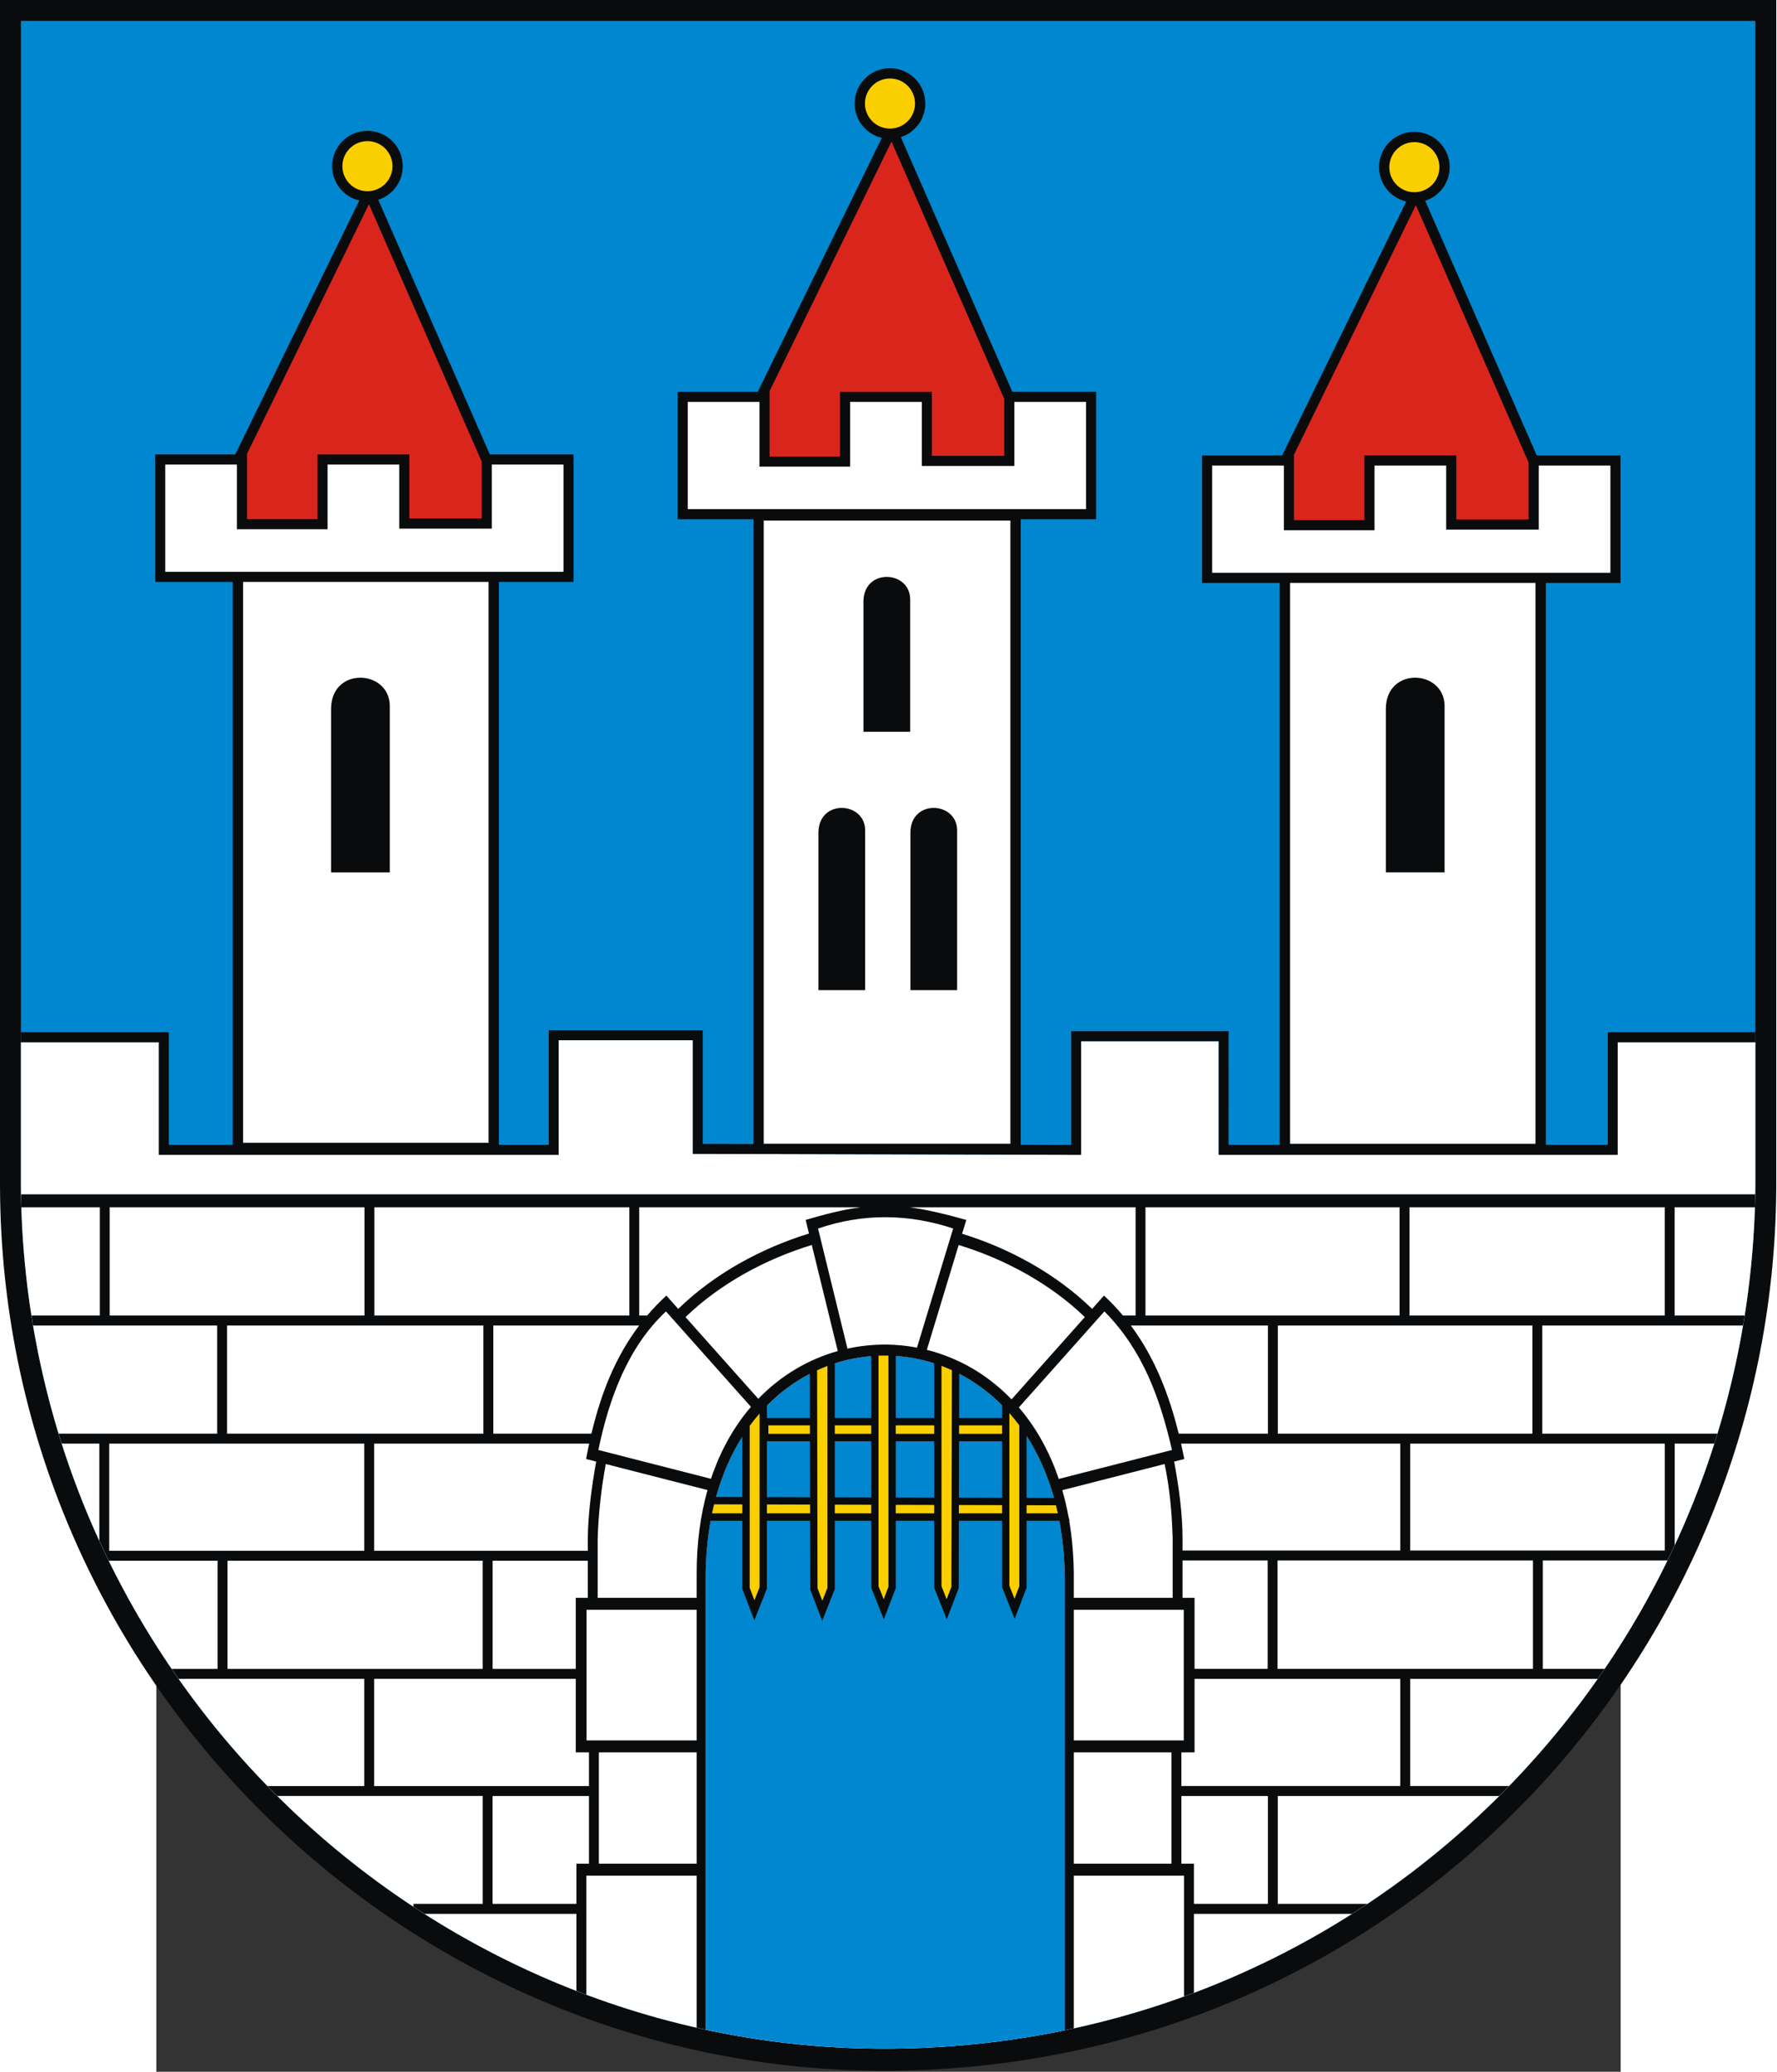
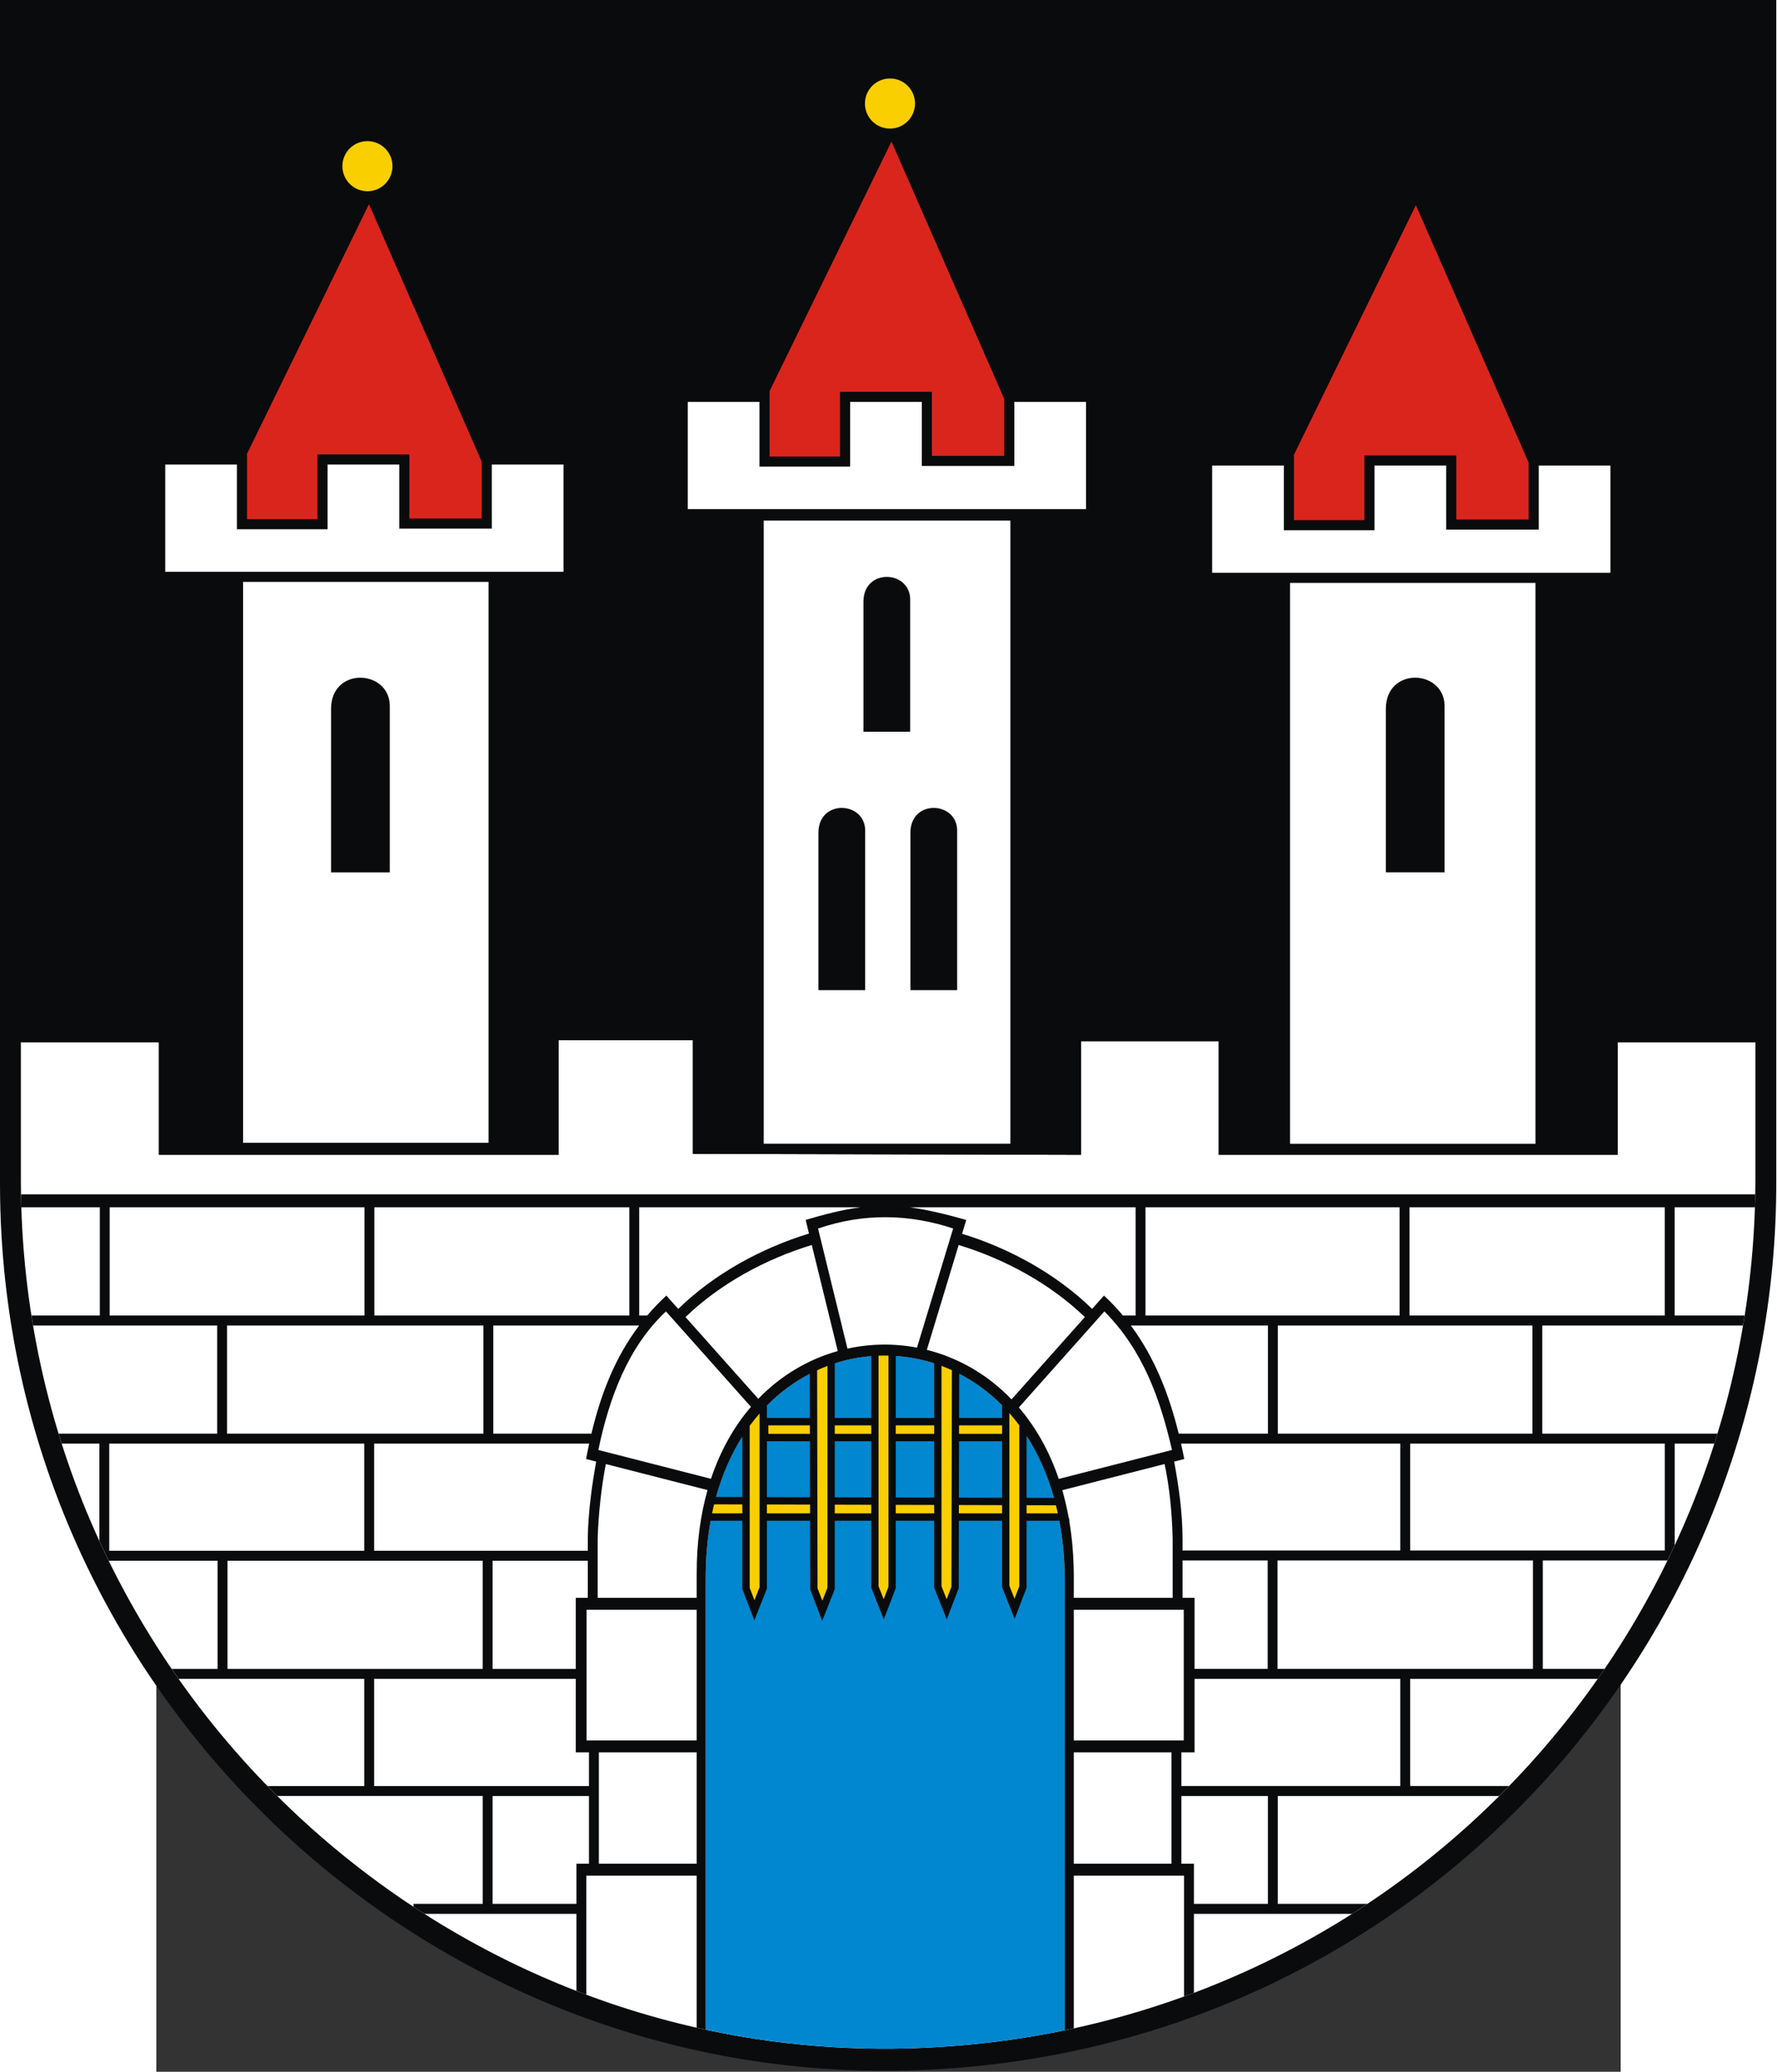
<svg xmlns="http://www.w3.org/2000/svg" xmlns:ns1="http://sodipodi.sourceforge.net/DTD/sodipodi-0.dtd" xmlns:ns2="http://www.inkscape.org/namespaces/inkscape" xml:space="preserve" width="744" height="867.103" style="shape-rendering:geometricPrecision; text-rendering:geometricPrecision; image-rendering:optimizeQuality; fill-rule:evenodd; clip-rule:evenodd" viewBox="0 0 210 297" id="svg2" ns1:version="0.32" ns2:version="0.45.1" ns1:docname="POL Radków COA.svg" ns2:output_extension="org.inkscape.output.svg.inkscape" ns1:docbase="C:\Users\Mistrz\Desktop\Herby pdf" version="1.0">
  <rect x="0" y="0" width="210" height="297" fill="#333333" stroke="none" />
  <ns1:namedview ns2:window-height="480" ns2:window-width="640" ns2:pageshadow="2" ns2:pageopacity="0.0" guidetolerance="10.0" gridtolerance="10.0" objecttolerance="10.0" borderopacity="1.0" bordercolor="#666666" pagecolor="#ffffff" id="base" />
  <defs id="defs4">
    <style type="text/css" id="style6">
   
    .fil1 {fill:#0087CF}
    .fil0 {fill:#0A0B0C}
    .fil5 {fill:#FACF00}
    .fil2 {fill:white}
    .fil3 {fill:#0A0B0C;fill-rule:nonzero}
    .fil6 {fill:#DA251D;fill-rule:nonzero}
    .fil7 {fill:#FACF00;fill-rule:nonzero}
    .fil4 {fill:white;fill-rule:nonzero}
   
  </style>
  </defs>
  <g id="Warstwa_x0020_1" transform="matrix(1.213,0,0,1.213,-22.417,-31.708)">
    <g id="_72423992">
      <path id="_72454600" class="fil0" d="M 210,165.636 L 210,26.129 L 0,26.129 L 0,166.346 C 0.182,226.68 51.502,274.35 111.018,270.677 C 167.484,267.352 210.148,220.649 210,165.636 L 210,165.636 z " style="fill:#0a0b0c" />
-       <path id="_72454528" class="fil1" d="M 207.53,165.213 L 207.53,28.607 L 2.47,28.607 L 2.47,165.909 C 2.648,224.988 52.76,271.667 110.877,268.071 C 166.015,264.815 207.675,219.083 207.53,165.214 L 207.53,165.213 z " style="fill:#0087cf" />
-       <path id="_72454456" class="fil2" d="M 207.53,165.213 L 207.53,149.311 L 191.242,149.311 L 191.243,162.624 L 144.084,162.623 L 144.085,149.193 L 127.812,149.193 L 127.811,162.625 L 81.91,162.508 L 81.91,149.078 L 66.044,149.078 L 66.044,162.621 L 18.787,162.624 L 18.787,149.311 L 2.47,149.311 L 2.47,165.908 C 2.648,224.987 52.76,271.666 110.877,268.07 C 166.015,264.815 207.675,219.082 207.53,165.213 L 207.53,165.213 z " style="fill:#ffffff" />
+       <path id="_72454456" class="fil2" d="M 207.53,165.213 L 207.53,149.311 L 191.242,149.311 L 191.243,162.624 L 144.084,162.623 L 144.085,149.193 L 127.812,149.193 L 127.811,162.625 L 81.91,162.508 L 81.91,149.078 L 66.044,149.078 L 66.044,162.621 L 18.787,162.624 L 18.787,149.311 L 2.47,149.311 L 2.47,165.908 C 2.648,224.987 52.76,271.666 110.877,268.07 C 166.015,264.815 207.675,219.082 207.53,165.213 L 207.53,165.213 " style="fill:#ffffff" />
      <path id="_72454384" class="fil1" d="M 125.887,266.086 L 125.887,212.71 C 125.58,177.422 83.372,177.677 83.427,212.71 L 83.427,266.009 C 92.248,267.907 101.456,268.653 110.877,268.07 C 116.005,267.767 121.015,267.096 125.887,266.086 L 125.887,266.086 z " style="fill:#0087cf" />
      <path id="_72454312" class="fil3" d="M 70.799,233.242 L 70.799,246.401 L 82.365,246.401 L 82.365,233.242 L 70.799,233.242 z M 90.666,192.259 L 90.666,193.724 L 95.747,193.724 L 95.736,188.505 C 93.915,189.448 92.203,190.7 90.666,192.259 z M 98.691,187.269 L 98.691,193.724 L 103.001,193.724 L 103.001,186.411 C 101.545,186.532 100.099,186.814 98.691,187.269 z M 105.901,186.391 L 105.901,193.724 L 110.444,193.724 L 110.444,187.262 C 108.96,186.785 107.435,186.498 105.901,186.391 z M 113.399,188.493 L 113.388,193.724 L 118.471,193.724 L 118.471,192.225 C 116.929,190.674 115.216,189.43 113.399,188.493 L 113.399,188.493 z M 121.37,195.841 L 121.37,203.162 L 124.609,203.171 C 123.829,200.381 122.725,197.935 121.37,195.841 z M 126.316,205.343 L 126.45,205.866 L 126.409,205.866 C 126.742,207.819 126.928,209.911 126.948,212.141 L 126.948,214.976 L 138.638,214.976 L 138.638,207.977 L 138.64,207.977 L 138.63,207.694 C 138.54,204.801 138.27,201.899 137.683,199.165 L 125.59,202.256 C 125.874,203.243 126.117,204.272 126.316,205.343 L 126.316,205.343 z M 125.236,205.866 L 121.37,205.866 L 121.37,213.77 L 119.956,217.464 L 118.471,213.719 L 118.471,205.866 L 113.361,205.866 L 113.343,213.834 L 111.93,217.522 L 110.444,213.774 L 110.444,205.866 L 105.901,205.866 L 105.901,213.829 L 104.487,217.522 L 103.001,213.774 L 103.001,205.866 L 98.691,205.866 L 98.691,213.949 L 97.205,217.698 L 95.793,214.01 L 95.774,205.866 L 90.666,205.866 L 90.666,213.891 L 89.18,217.639 L 87.765,213.946 L 87.765,205.866 L 84.015,205.866 C 83.632,207.978 83.422,210.255 83.426,212.709 L 83.426,266.009 C 83.072,265.933 82.718,265.857 82.365,265.777 L 82.365,247.814 L 69.318,247.814 L 69.318,261.882 C 68.926,261.736 68.538,261.581 68.148,261.43 L 68.148,252.326 L 50.183,252.326 C 49.747,252.048 49.309,251.773 48.877,251.488 L 48.877,251.146 L 57.071,251.146 L 57.071,238.397 L 32.786,238.397 C 32.395,238.008 32.007,237.616 31.623,237.221 L 43.064,237.221 L 43.064,224.554 L 21.116,224.554 C 20.841,224.164 20.567,223.773 20.298,223.378 L 25.726,223.378 L 25.726,210.597 L 12.861,210.597 C 12.479,209.816 12.106,209.028 11.743,208.236 L 11.743,196.754 L 7.301,196.754 C 7.175,196.362 7.051,195.969 6.93,195.574 L 25.675,195.574 L 25.675,182.796 L 3.913,182.796 C 3.847,182.403 3.783,182.01 3.72,181.615 L 11.8,181.615 L 11.8,168.819 L 2.521,168.819 C 2.506,168.311 2.501,167.8 2.493,167.29 L 207.511,167.29 C 207.502,167.8 207.486,168.31 207.47,168.819 L 197.983,168.819 L 197.983,181.615 L 206.26,181.615 C 206.197,182.009 206.137,182.403 206.07,182.796 L 182.334,182.796 L 182.334,195.574 L 203.039,195.574 C 202.919,195.968 202.802,196.363 202.678,196.754 L 197.992,196.754 L 197.992,208.761 C 197.712,209.365 197.427,209.967 197.136,210.565 L 182.396,210.565 L 182.396,223.376 L 189.7,223.376 C 189.431,223.77 189.165,224.166 188.892,224.556 L 166.717,224.556 L 166.717,237.219 L 178.412,237.219 C 178.026,237.617 177.633,238.008 177.24,238.399 L 151.068,238.399 L 151.068,251.146 L 161.661,251.146 C 161.061,251.545 160.457,251.939 159.848,252.326 L 141.151,252.326 L 141.151,261.655 C 140.762,261.802 140.373,261.949 139.981,262.091 L 139.981,247.814 L 126.948,247.814 L 126.948,265.853 C 126.595,265.931 126.242,266.012 125.887,266.085 L 125.887,212.709 C 125.866,210.254 125.637,207.975 125.236,205.866 L 125.236,205.866 z M 84.652,203.058 L 87.765,203.067 L 87.765,195.921 C 86.462,197.972 85.399,200.351 84.652,203.058 L 84.652,203.058 z M 90.666,196.475 L 90.666,203.075 L 95.768,203.09 L 95.754,196.475 L 90.666,196.475 L 90.666,196.475 z M 98.691,196.475 L 98.691,203.098 L 103.001,203.11 L 103.001,196.475 L 98.691,196.475 z M 105.901,196.475 L 105.901,203.118 L 110.444,203.131 L 110.444,196.475 L 105.901,196.475 z M 118.471,196.475 L 113.381,196.475 L 113.367,203.139 L 118.471,203.154 L 118.471,196.475 L 118.471,196.475 z M 207.53,149.31 L 191.242,149.31 L 191.243,162.623 L 144.084,162.622 L 144.085,149.193 L 127.812,149.193 L 127.811,162.625 L 81.91,162.507 L 81.91,149.078 L 66.044,149.078 L 66.044,162.621 L 18.787,162.623 L 18.787,149.31 L 2.47,149.31 L 2.47,148.13 L 19.956,148.13 L 19.956,161.448 L 64.874,161.446 L 64.874,147.898 L 83.079,147.898 L 83.079,161.334 L 126.646,161.446 L 126.647,148.012 L 145.25,148.012 L 145.249,161.447 L 190.077,161.448 L 190.077,148.13 L 207.53,148.13 L 207.53,149.31 z M 141.151,251.146 L 149.898,251.146 L 149.898,238.4 L 139.669,238.4 L 139.669,246.401 L 141.151,246.401 L 141.151,251.146 L 141.151,251.146 z M 139.669,237.22 L 165.551,237.22 L 165.551,224.557 L 141.226,224.557 L 141.226,233.243 L 139.669,233.243 L 139.669,237.22 z M 141.226,223.376 L 149.872,223.376 L 149.872,210.565 L 139.808,210.565 L 139.808,214.976 L 141.226,214.976 L 141.226,223.376 z M 139.808,209.385 L 165.551,209.385 L 165.551,196.755 L 139.63,196.755 C 139.765,197.357 139.891,197.962 140.01,198.571 L 138.815,198.876 C 139.372,201.879 139.8,204.962 139.808,208.017 L 139.808,209.385 L 139.808,209.385 z M 139.353,195.575 L 149.902,195.575 L 149.902,182.796 L 133.695,182.796 C 136.5,186.562 138.211,190.931 139.353,195.575 z M 132.762,181.616 L 134.255,181.616 L 134.255,168.82 L 107.551,168.82 C 109.819,169.136 112.032,169.698 114.24,170.317 L 113.743,171.95 C 119.364,173.678 124.898,176.716 129.115,180.832 L 130.518,179.257 C 131.329,180.008 132.075,180.796 132.762,181.616 L 132.762,181.616 z M 101.732,168.82 L 75.571,168.82 L 75.571,181.616 L 76.511,181.616 C 77.204,180.801 77.958,180.014 78.78,179.257 L 80.184,180.833 C 84.434,176.689 89.987,173.66 95.642,171.925 L 95.247,170.315 C 97.377,169.684 99.533,169.116 101.732,168.82 L 101.732,168.82 z M 75.564,182.796 L 58.322,182.796 L 58.322,195.575 L 69.921,195.575 C 71.036,190.884 72.714,186.566 75.564,182.796 z M 69.654,196.755 L 44.234,196.755 L 44.234,209.418 L 69.491,209.418 L 69.491,208.017 C 69.513,204.91 70.025,201.398 70.485,198.877 L 69.289,198.571 C 69.403,197.96 69.525,197.355 69.654,196.755 L 69.654,196.755 z M 69.491,210.598 L 58.239,210.598 L 58.239,223.379 L 68.073,223.379 L 68.073,214.976 L 69.491,214.976 L 69.491,210.598 z M 68.073,224.554 L 44.234,224.554 L 44.234,237.222 L 69.629,237.222 L 69.629,233.243 L 68.073,233.243 L 68.073,224.554 L 68.073,224.554 z M 69.629,238.398 L 58.237,238.398 L 58.237,251.146 L 68.148,251.146 L 68.148,246.401 L 69.629,246.401 L 69.629,238.398 L 69.629,238.398 z M 126.948,246.401 L 138.5,246.401 L 138.5,233.243 L 126.948,233.243 L 126.948,246.401 z M 139.951,216.389 L 126.948,216.389 L 126.948,231.83 L 139.951,231.83 L 139.951,216.389 z M 130.565,181.129 L 120.455,192.476 C 122.415,194.763 124.039,197.579 125.173,200.925 L 138.559,197.504 L 138.551,197.469 C 137.134,191.361 135.099,185.688 130.565,181.129 z M 119.59,191.524 L 128.254,181.799 C 124.166,177.85 118.756,174.924 113.339,173.281 L 109.576,185.67 C 113.242,186.59 116.721,188.541 119.59,191.524 L 119.59,191.524 z M 96.714,171.335 L 100.192,185.527 C 102.896,184.934 105.692,184.893 108.41,185.41 L 112.687,171.33 C 107.55,169.622 102.135,169.472 96.714,171.335 z M 99.045,185.813 L 95.973,173.278 C 90.538,174.935 85.15,177.831 81.045,181.799 L 89.648,191.456 C 92.35,188.659 95.602,186.778 99.045,185.813 z M 88.781,192.406 L 78.734,181.129 C 74.266,185.302 72.017,191.348 70.74,197.504 L 84.055,200.911 C 85.178,197.541 86.805,194.704 88.781,192.406 L 88.781,192.406 z M 83.647,202.241 L 71.622,199.167 C 71.117,201.821 70.745,204.986 70.66,207.977 L 70.66,214.976 L 82.365,214.976 L 82.365,212.141 C 82.359,208.466 82.82,205.168 83.647,202.241 z M 82.365,216.389 L 69.348,216.389 L 69.348,231.83 L 82.365,231.83 L 82.365,216.389 z M 151.038,223.376 L 181.23,223.376 L 181.23,210.565 L 151.038,210.565 L 151.038,223.376 z M 166.717,209.385 L 196.822,209.385 L 196.822,196.755 L 166.717,196.755 L 166.717,209.385 z M 151.072,195.575 L 181.165,195.575 L 181.165,182.796 L 151.072,182.796 L 151.072,195.575 z M 135.424,181.616 L 165.466,181.616 L 165.466,168.82 L 135.424,168.82 L 135.424,181.616 z M 166.636,181.616 L 196.818,181.616 L 196.818,168.82 L 166.636,168.82 L 166.636,181.616 z M 26.896,223.379 L 57.069,223.379 L 57.069,210.598 L 26.896,210.598 L 26.896,223.379 z M 12.912,209.418 L 43.063,209.418 L 43.063,196.755 L 12.912,196.755 L 12.912,209.418 L 12.912,209.418 z M 26.844,195.575 L 57.152,195.575 L 57.152,182.796 L 26.844,182.796 L 26.844,195.575 z M 12.969,181.616 L 43.089,181.616 L 43.089,168.82 L 12.969,168.82 L 12.969,181.616 L 12.969,181.616 z M 44.259,181.616 L 74.401,181.616 L 74.401,168.82 L 44.259,168.82 L 44.259,181.616 z " style="fill:#0a0b0c;fill-rule:nonzero" />
-       <path id="_72454240" class="fil3" d="M 182.757,95.029 L 182.757,161.925 L 182.757,162.534 L 182.146,162.534 L 151.901,162.534 L 151.291,162.534 L 151.291,161.925 L 151.291,95.029 L 142.113,95.029 L 142.113,79.965 L 151.584,79.965 L 166.25,49.958 C 164.41,49.523 163.039,47.869 163.039,45.896 C 163.039,43.591 164.908,41.721 167.213,41.721 C 169.518,41.721 171.387,43.591 171.387,45.896 C 171.387,47.754 170.173,49.329 168.494,49.87 L 181.683,79.965 L 191.587,79.965 L 191.587,95.029 L 182.757,95.029 z " style="fill:#0a0b0c;fill-rule:nonzero" />
      <path id="_72437744" class="fil4" d="M 143.308,93.834 L 190.391,93.834 L 190.391,81.16 L 181.916,81.16 L 181.916,88.732 L 170.975,88.732 L 170.975,81.16 L 162.499,81.16 L 162.499,88.807 L 151.784,88.807 L 151.784,81.16 L 143.308,81.16 L 143.308,93.834 L 143.308,93.834 z M 152.512,95.029 L 152.512,161.317 L 181.535,161.317 L 181.535,95.029 L 152.512,95.029 L 152.512,95.029 z " style="fill:#ffffff;fill-rule:nonzero" />
      <path id="_72437672" class="fil3" d="M 120.673,87.509 L 120.673,162.526 L 89.07,162.526 L 89.07,87.509 L 80.117,87.509 L 80.117,72.446 L 89.588,72.445 L 104.254,42.438 C 102.413,42.003 101.043,40.349 101.043,38.376 C 101.043,36.071 102.912,34.202 105.217,34.202 C 107.522,34.202 109.391,36.071 109.391,38.376 C 109.391,40.234 108.176,41.809 106.498,42.35 L 119.687,72.445 L 129.59,72.445 L 129.59,87.509 L 120.673,87.509 L 120.673,87.509 z " style="fill:#0a0b0c;fill-rule:nonzero" />
      <path id="_72437600" class="fil4" d="M 119.452,161.309 L 119.452,87.666 L 90.292,87.666 L 90.292,161.309 L 119.452,161.309 z M 81.312,86.314 L 128.395,86.314 L 128.395,73.64 L 119.92,73.64 L 119.92,81.209 L 108.979,81.209 L 108.979,73.64 L 100.504,73.64 L 100.504,81.287 L 89.788,81.287 L 89.788,73.64 L 81.312,73.64 L 81.312,86.314 z " style="fill:#ffffff;fill-rule:nonzero" />
      <path id="_72437528" class="fil3" d="M 58.983,94.913 L 58.983,162.421 L 27.517,162.421 L 27.517,94.913 L 18.34,94.913 L 18.34,79.85 L 27.811,79.849 L 42.477,49.842 C 40.636,49.407 39.265,47.753 39.265,45.78 C 39.265,43.475 41.135,41.606 43.439,41.606 C 45.744,41.606 47.614,43.475 47.614,45.78 C 47.614,47.638 46.399,49.213 44.72,49.754 L 57.909,79.849 L 67.813,79.849 L 67.813,94.913 L 58.983,94.913 L 58.983,94.913 z " style="fill:#0a0b0c;fill-rule:nonzero" />
      <path id="_72437456" class="fil4" d="M 28.739,94.913 L 28.739,161.199 L 57.762,161.199 L 57.762,94.913 L 28.739,94.913 L 28.739,94.913 z M 19.535,93.718 L 66.618,93.718 L 66.618,81.044 L 58.142,81.044 L 58.142,88.616 L 47.202,88.616 L 47.202,81.044 L 38.726,81.044 L 38.726,88.691 L 28.01,88.691 L 28.01,81.044 L 19.535,81.044 L 19.535,93.718 L 19.535,93.718 z " style="fill:#ffffff;fill-rule:nonzero" />
      <path id="_72437384" class="fil5" d="M 105.217,35.415 C 106.852,35.415 108.178,36.741 108.178,38.376 C 108.178,40.011 106.852,41.337 105.217,41.337 C 103.582,41.337 102.256,40.011 102.256,38.376 C 102.256,36.741 103.582,35.415 105.217,35.415 z " style="fill:#facf00" />
      <path id="_72437312" class="fil0" d="M 39.139,129.238 L 46.082,129.238 L 46.082,109.479 C 45.953,105.248 39.184,104.922 39.139,109.885 L 39.139,129.238 z " style="fill:#0a0b0c" />
-       <path id="_72437240" class="fil5" d="M 167.213,42.935 C 168.848,42.935 170.174,44.261 170.174,45.896 C 170.174,47.531 168.848,48.857 167.213,48.857 C 165.578,48.857 164.252,47.531 164.252,45.896 C 164.252,44.261 165.578,42.935 167.213,42.935 z " style="fill:#facf00" />
      <path id="_72437168" class="fil0" d="M 163.842,129.236 L 170.785,129.236 L 170.785,109.478 C 170.656,105.247 163.887,104.92 163.842,109.883 L 163.842,129.236 z " style="fill:#0a0b0c" />
      <path id="_72437096" class="fil0" d="M 102.08,112.625 L 107.605,112.625 L 107.605,96.902 C 107.503,93.535 102.116,93.275 102.08,97.224 L 102.08,112.625 z " style="fill:#0a0b0c" />
      <path id="_72437024" class="fil0" d="M 96.759,143.164 L 102.284,143.164 L 102.284,124.204 C 102.182,120.837 96.795,120.577 96.759,124.526 L 96.759,143.164 z " style="fill:#0a0b0c" />
      <path id="_72436952" class="fil0" d="M 107.633,143.164 L 113.158,143.164 L 113.158,124.204 C 113.056,120.837 107.669,120.577 107.633,124.526 L 107.633,143.164 z " style="fill:#0a0b0c" />
      <polygon id="_72436880" class="fil6" points="56.947,80.688 43.619,50.274 29.164,79.849 29.205,79.849 29.205,87.496 37.531,87.496 37.531,79.849 48.397,79.849 48.397,87.421 56.947,87.421 56.947,80.688 " style="fill:#da251d;fill-rule:nonzero" />
      <path id="_72424208" class="fil5" d="M 43.439,42.819 C 45.074,42.819 46.401,44.145 46.401,45.78 C 46.401,47.415 45.074,48.741 43.439,48.741 C 41.804,48.741 40.478,47.415 40.478,45.78 C 40.478,44.145 41.804,42.819 43.439,42.819 z " style="fill:#facf00" />
      <polygon id="_72424136" class="fil6" points="118.725,73.283 105.396,42.87 90.941,72.445 90.983,72.445 90.983,80.092 99.308,80.092 99.308,72.445 110.174,72.445 110.174,80.019 118.725,80.019 118.725,73.283 " style="fill:#da251d;fill-rule:nonzero" />
      <polygon id="_72424064" class="fil6" points="180.72,80.803 167.392,50.39 152.937,79.965 152.979,79.965 152.979,87.612 161.304,87.612 161.304,79.965 172.17,79.965 172.17,87.537 180.72,87.537 180.72,80.803 " style="fill:#da251d;fill-rule:nonzero" />
      <path id="_72423968" class="fil7" d="M 84.18,204.993 L 87.765,204.993 L 87.765,203.937 L 84.421,203.927 C 84.335,204.277 84.255,204.632 84.18,204.993 z M 120.505,213.615 L 120.505,194.587 C 120.13,194.083 119.737,193.606 119.333,193.149 L 119.333,213.548 L 119.942,215.085 L 120.505,213.615 L 120.505,213.615 z M 112.481,213.669 L 112.538,188.076 C 112.133,187.892 111.723,187.718 111.309,187.563 L 111.309,213.612 L 111.917,215.143 L 112.481,213.669 z M 105.036,213.674 L 105.036,186.351 C 104.646,186.342 104.256,186.344 103.866,186.358 L 103.866,213.612 L 104.473,215.143 L 105.036,213.674 z M 96.603,188.083 L 96.654,213.845 L 97.219,215.319 L 97.826,213.787 L 97.826,187.574 C 97.414,187.729 97.007,187.899 96.603,188.083 L 96.603,188.083 z M 88.63,194.65 L 88.63,213.791 L 89.193,215.26 L 89.8,213.728 L 89.8,193.195 C 89.396,193.658 89.004,194.141 88.63,194.65 z M 118.471,194.597 L 113.386,194.597 L 113.383,195.601 L 118.471,195.601 L 118.471,194.597 L 118.471,194.597 z M 110.444,194.597 L 105.901,194.597 L 105.901,195.601 L 110.444,195.601 L 110.444,194.597 z M 103.001,194.597 L 98.691,194.597 L 98.691,195.601 L 103.001,195.601 L 103.001,194.597 z M 95.749,194.597 L 90.841,194.597 L 90.841,195.601 L 95.751,195.601 L 95.749,194.597 z M 90.666,204.993 L 95.772,204.993 L 95.77,203.959 L 90.666,203.945 L 90.666,204.993 L 90.666,204.993 z M 98.691,204.993 L 103.001,204.993 L 103.001,203.98 L 98.691,203.968 L 98.691,204.993 z M 105.901,204.993 L 110.444,204.993 L 110.444,204.001 L 105.901,203.988 L 105.901,204.993 z M 113.362,204.993 L 118.471,204.993 L 118.471,204.024 L 113.365,204.009 L 113.362,204.993 z M 121.37,204.993 L 125.065,204.993 C 124.995,204.671 124.918,204.356 124.84,204.042 L 121.37,204.032 L 121.37,204.993 L 121.37,204.993 z " style="fill:#facf00;fill-rule:nonzero" />
    </g>
  </g>
</svg>